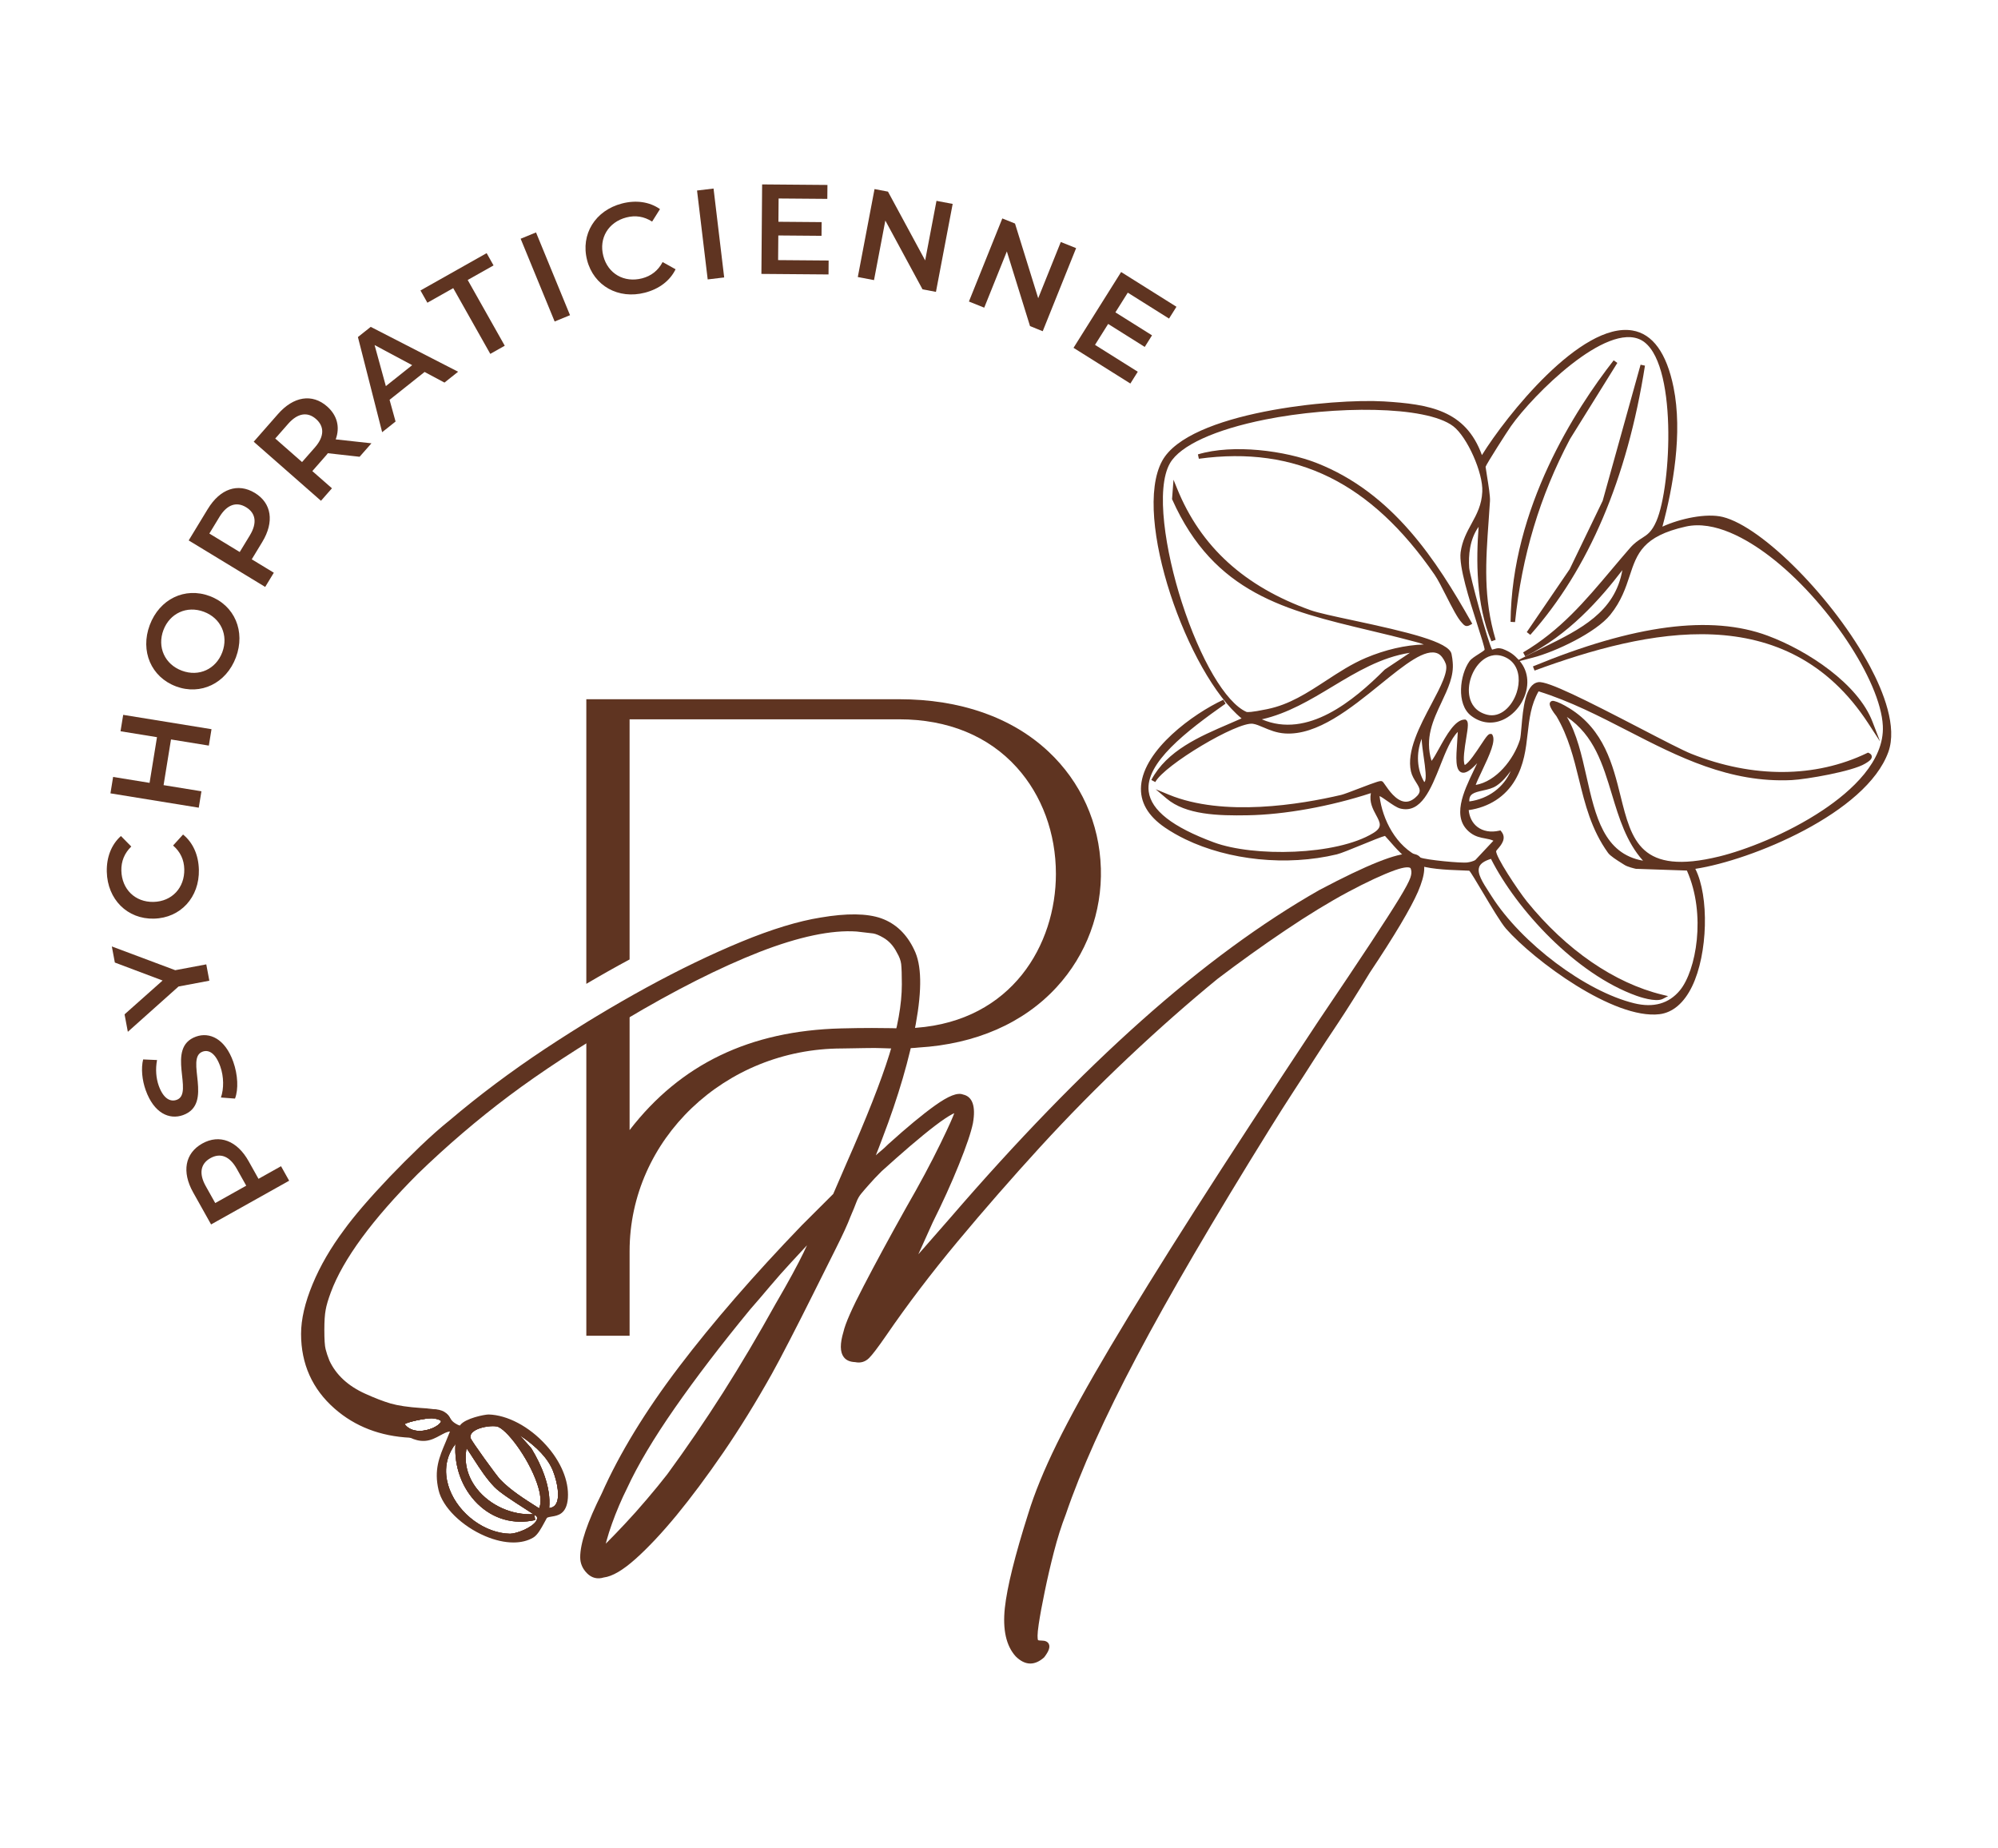
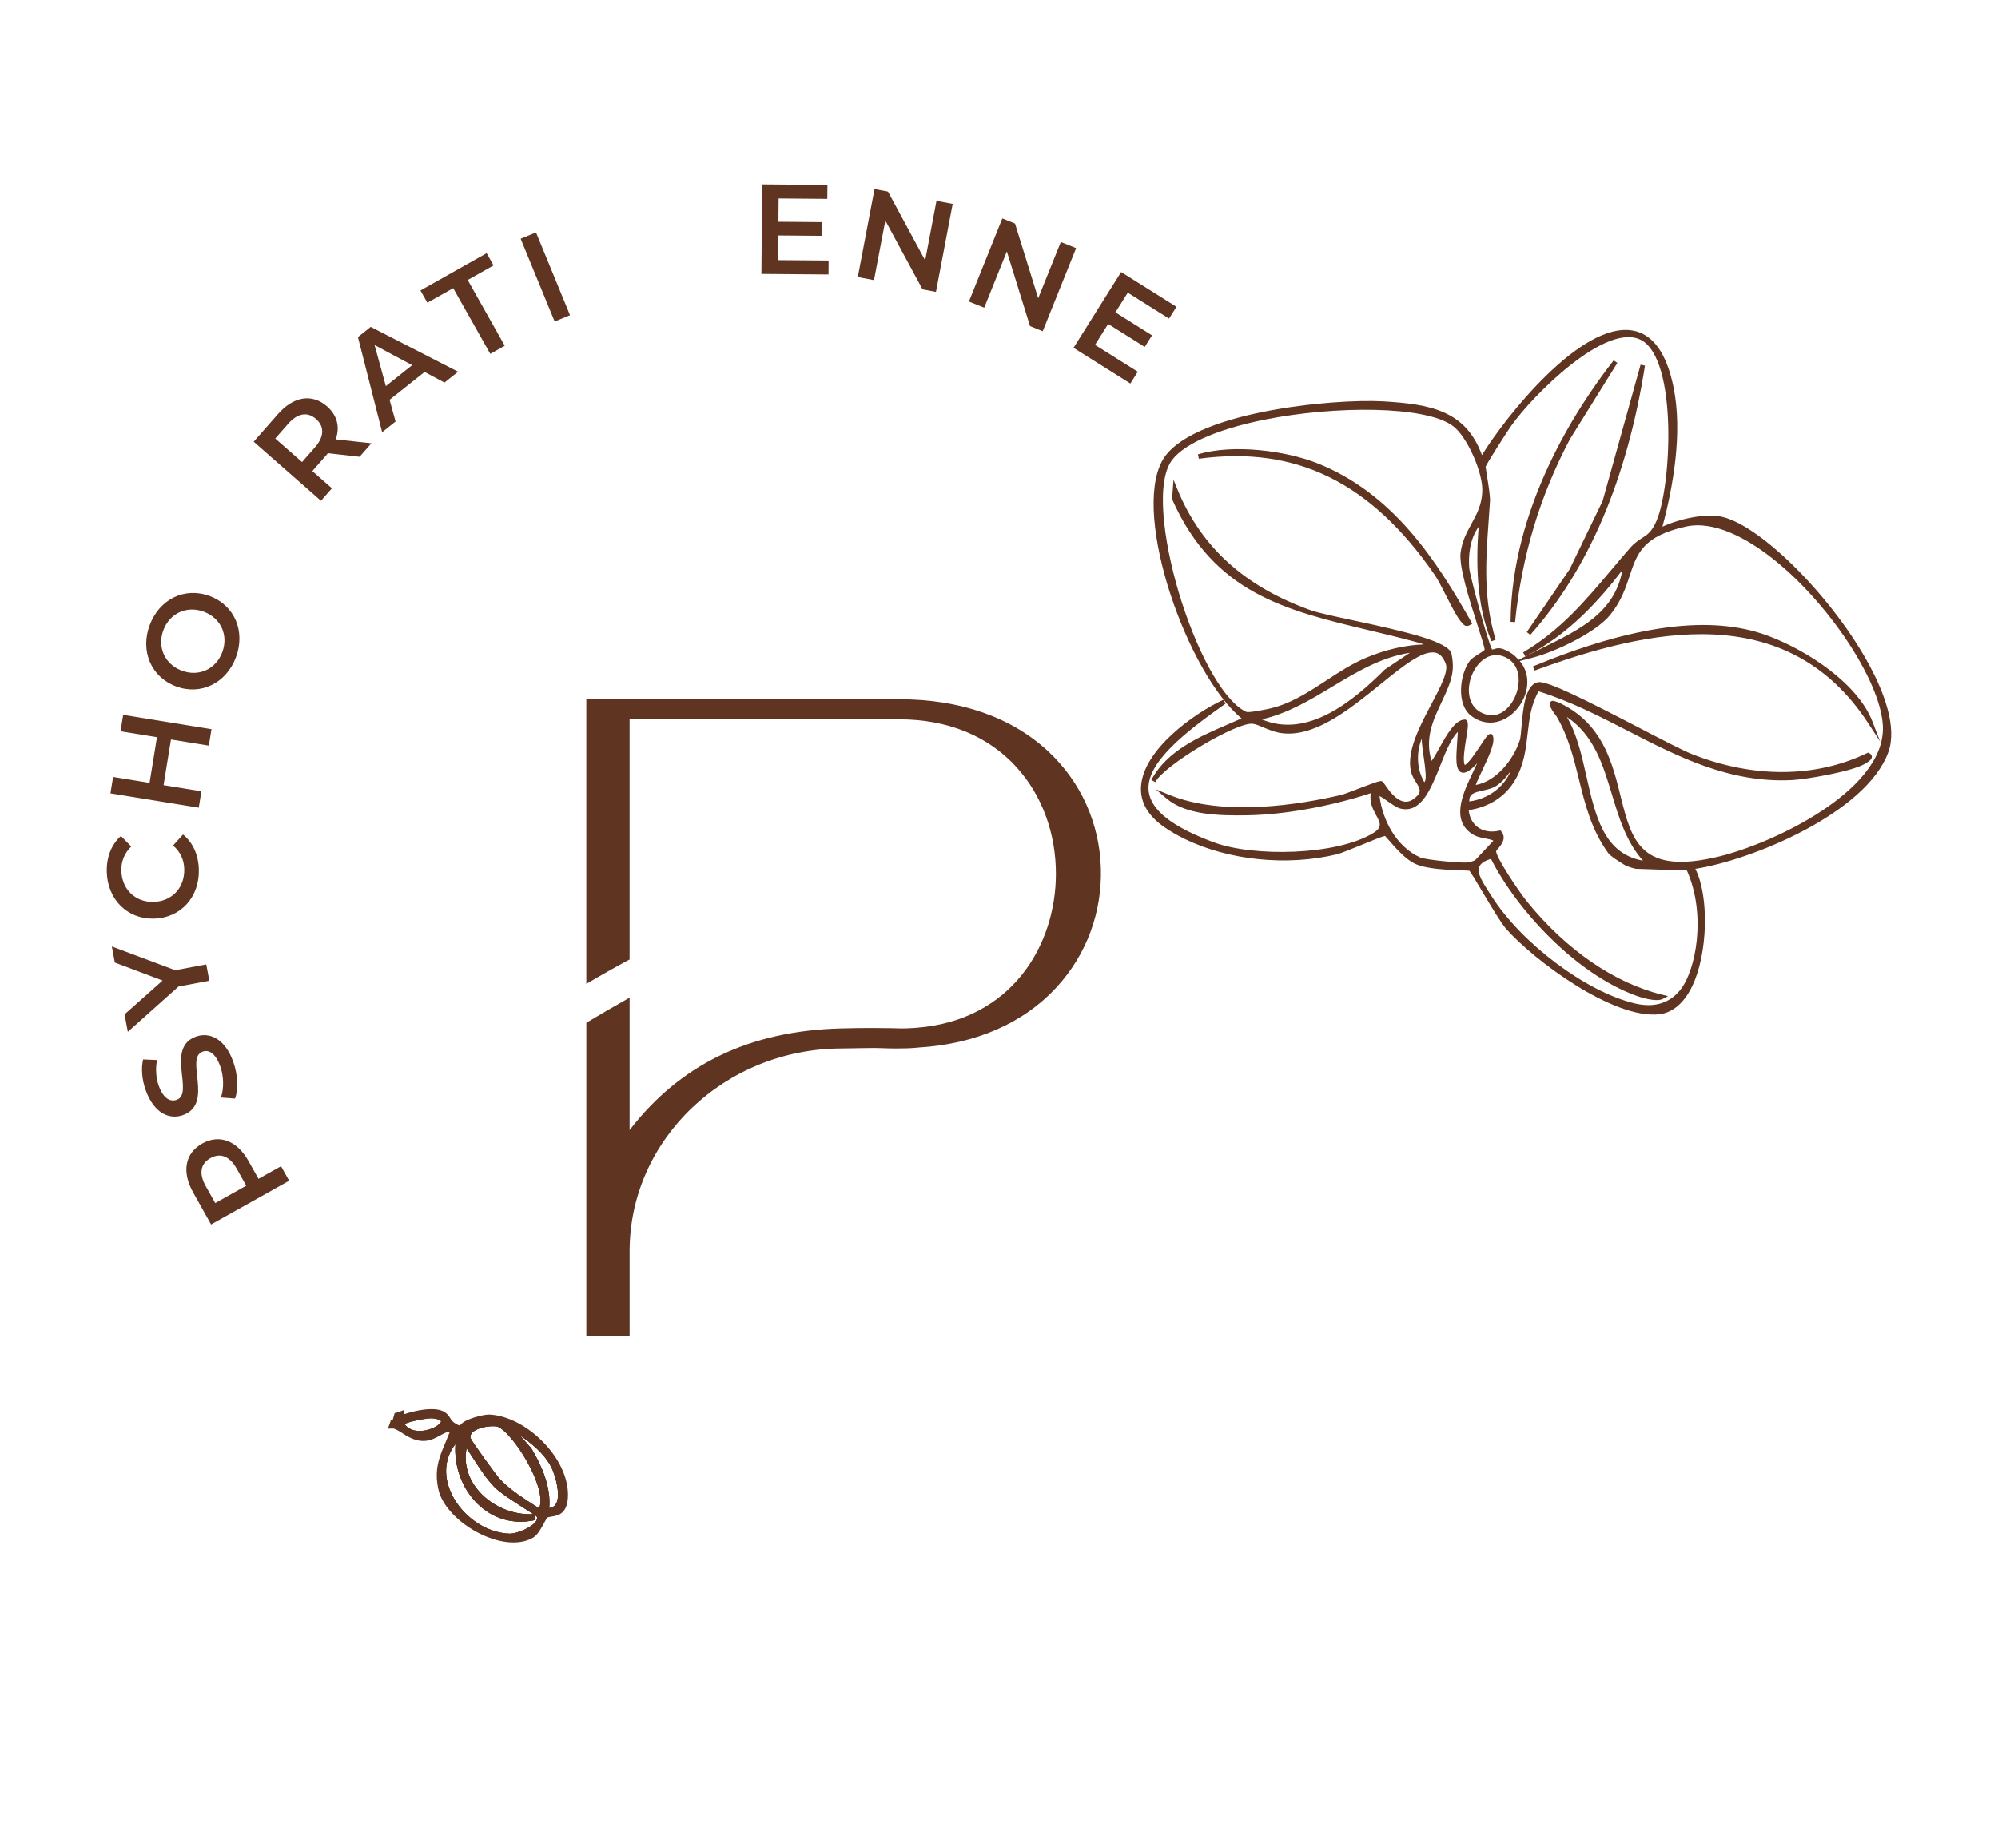
<svg xmlns="http://www.w3.org/2000/svg" id="Calque_1" data-name="Calque 1" viewBox="0 0 1080 998.79">
  <defs>
    <style>
      .cls-1 {
        fill: #5f3421;
      }
    </style>
  </defs>
  <g>
    <path class="cls-1" d="M104.38,644.41c-6.21-11.09-4.4-21.13,4.95-26.37,9.29-5.2,18.86-1.54,25.07,9.56l5.33,9.52,12.18-6.82,4.39,7.84-42.2,23.63-9.72-17.36ZM127.97,631.67c-3.85-6.87-8.91-8.71-14.22-5.74-5.3,2.97-6.39,8.25-2.54,15.12l5.13,9.16,16.76-9.39-5.13-9.16Z" />
    <path class="cls-1" d="M127.04,593.75l-7.62-.58c1.63-4.69,1.64-11.23-.36-16.82-2.53-7.09-6.14-9.18-9.52-7.98-9.83,3.51,6.28,28.28-10.64,34.32-7.35,2.62-15.69-1-20.15-13.5-1.95-5.46-2.57-11.7-1.38-16.6l7.52.32c-.94,4.96-.51,9.87.9,13.84,2.51,7.03,6.27,8.92,9.72,7.68,9.7-3.45-6.26-28.21,10.46-34.18,7.29-2.6,15.65,1.09,20.11,13.58,2.53,7.1,2.86,14.98.95,19.91Z" />
    <path class="cls-1" d="M60.44,511.52l34.28,12.84,16.78-3.15,1.66,8.83-16.65,3.13-27.41,24.49-1.77-9.44,20.56-18.28-25.81-9.72-1.63-8.7Z" />
    <path class="cls-1" d="M83.23,496.5c-14.45.35-25.15-10.46-25.5-25.32-.19-7.88,2.48-14.72,7.63-19.34l5.6,5.68c-3.72,3.62-5.48,8.02-5.36,13.06.24,10.02,7.46,17.11,17.42,16.87,9.95-.24,16.83-7.67,16.59-17.69-.12-5.05-2.09-9.36-6.05-12.79l5.39-5.94c5.36,4.37,8.36,11.07,8.55,19.02.36,14.79-9.82,26.1-24.26,26.44Z" />
    <path class="cls-1" d="M65.15,395.21l1.44-8.86,47.74,7.75-1.44,8.87-20.46-3.32-4.01,24.69,20.46,3.32-1.44,8.87-47.74-7.75,1.44-8.87,19.71,3.2,4.01-24.69-19.71-3.2Z" />
    <path class="cls-1" d="M95.1,370.95c-13.39-5.02-19.42-19.07-14.16-33.12,5.26-14.04,18.97-20.71,32.43-15.67,13.46,5.04,19.42,19.07,14.16,33.12-5.26,14.04-19.03,20.69-32.43,15.68ZM110.2,330.64c-9.25-3.46-18.46.84-21.88,9.95-3.41,9.12.7,18.42,9.96,21.88,9.25,3.47,18.46-.83,21.88-9.96,3.41-9.12-.7-18.41-9.96-21.87Z" />
-     <path class="cls-1" d="M112.34,275.07c6.61-10.87,16.25-14.22,25.41-8.66,9.1,5.53,10.61,15.67,4,26.54l-5.67,9.34,11.93,7.25-4.67,7.68-41.35-25.14,10.34-17.01ZM135.04,289.36c4.09-6.74,3.2-12.05-2-15.21-5.2-3.16-10.33-1.51-14.42,5.23l-5.46,8.98,16.42,9.99,5.46-8.98Z" />
    <path class="cls-1" d="M200.77,239.6l-6.39,7.27-17.17-1.92c-.36.52-.77.98-1.18,1.45l-7.2,8.21,10.6,9.3-5.93,6.75-36.36-31.92,13.13-14.96c8.39-9.56,18.47-11.19,26.52-4.13,5.5,4.83,7.09,11.19,4.68,17.82l19.29,2.12ZM155.71,229.12l-6.93,7.89,14.49,12.72,6.93-7.89c5.2-5.92,5.19-11.36.62-15.38-4.57-4.01-9.91-3.27-15.11,2.65Z" />
    <path class="cls-1" d="M240.27,206.78l-10.76-5.75-18.93,15.06,3.24,11.73-7.25,5.77-13.1-51.42,6.92-5.51,47.23,24.25-7.35,5.86ZM208.57,208.68l14.22-11.32-20.31-10.87,6.09,22.19Z" />
    <path class="cls-1" d="M265.02,191.26l-20.03-35.53-13.97,7.88-3.74-6.62,35.77-20.17,3.73,6.63-13.97,7.87,20.03,35.53-7.83,4.42Z" />
    <path class="cls-1" d="M299.81,173.76l-18.38-44.73,8.31-3.41,18.38,44.73-8.31,3.41Z" />
-     <path class="cls-1" d="M317.35,140.57c-3.62-13.98,4.46-26.86,18.84-30.58,7.63-1.98,14.89-.94,20.56,3.02l-4.25,6.75c-4.36-2.8-9.04-3.51-13.93-2.24-9.7,2.52-14.95,11.16-12.46,20.79,2.5,9.64,11.29,14.64,20.99,12.12,4.88-1.27,8.63-4.17,11.07-8.8l7.01,3.9c-3.03,6.21-8.87,10.65-16.57,12.65-14.32,3.72-27.64-3.61-31.27-17.6Z" />
-     <path class="cls-1" d="M382.54,151.02l-5.76-48.05,8.92-1.07,5.75,48.05-8.92,1.07Z" />
    <path class="cls-1" d="M420.61,140.58l27.3.22-.06,7.53-36.28-.29.39-48.37,35.31.29-.07,7.53-26.33-.21-.1,12.58,23.36.19-.06,7.4-23.36-.19-.11,13.34Z" />
    <path class="cls-1" d="M506.2,108.55l8.76,1.66-9.04,47.54-7.26-1.38-20.1-37.17-6.12,32.19-8.76-1.66,9.04-47.54,7.27,1.38,20.1,37.17,6.12-32.19Z" />
    <path class="cls-1" d="M573.41,130.79l8.27,3.32-18.05,44.9-6.86-2.76-12.53-40.36-12.23,30.4-8.27-3.33,18.05-44.9,6.86,2.76,12.54,40.36,12.22-30.4Z" />
    <path class="cls-1" d="M591.89,186.39l23.12,14.52-4,6.38-30.73-19.3,25.73-40.97,29.91,18.78-4.01,6.38-22.3-14.01-6.69,10.65,19.79,12.42-3.93,6.26-19.78-12.42-7.09,11.29Z" />
  </g>
  <g>
-     <path class="cls-1" d="M767.7,463.43c-1.34-2.02-4.5-2.02-5.47-2.02-7.07-.46-23.13,5.9-49.05,19.61-31.11,17.69-63.45,41.43-96.18,70.61-32.7,29.12-67.45,64.95-103.25,106.47l-15.08,17.23c-.81.91-1.56,1.79-2.28,2.57.33-.72.68-1.47,1.04-2.28,2.15-4.76,4.4-9.8,6.77-15.01,5.24-10.49,10-20.91,14.07-31.01,4.14-10.26,6.64-17.62,7.65-22.6,1.6-9.12-.26-14.33-5.34-15.44-3-1.2-7.82.68-15.18,5.93-6.74,4.82-15.01,11.66-25.37,21.01-1.37,1.37-2.64,2.54-3.81,3.49-1.11.88-2.08,1.73-2.8,2.44.94-2.38,2.15-5.44,3.55-9.22,8.63-22.51,14.69-43.25,18.04-61.72,3.45-18.99,3.16-32.11-.85-40.16-4.01-8.5-10-14.2-17.82-17-7.65-2.7-18.7-2.83-32.77-.42-12.05,1.92-26.45,6.32-42.73,13.03-16.25,6.71-33.58,15.05-51.56,24.88-17.98,9.84-36.38,20.98-54.72,33.09-18.34,12.15-35.67,25.14-51.46,38.53-4.79,3.84-10.16,8.57-15.93,14.1-5.73,5.5-11.3,11.07-16.58,16.58-5.21,5.47-10.07,10.81-14.43,15.86-4.33,5.05-7.72,9.32-10.13,12.67-7.23,9.67-13,19.57-17.07,29.44-4.14,9.97-6.22,18.99-6.22,26.84,0,16.25,6.09,29.84,18.14,40.39,11.01,9.67,24.72,14.95,40.91,15.73,1.43.1,2.9.13,4.36.13.72,0,1.43,0,2.08-.03h.2c.52-.03,1.01-.06,1.46-.1,6.61-.42,10.81-2.08,12.64-4.95.52-.81.85-1.73.98-2.74.03-.33.07-.65.07-1.01,0-4.2-4.59-5.99-9.74-6.77-2.05-.33-4.2-.49-6.15-.59-7.04-.46-12.57-1.3-16.55-2.44-3.97-1.17-8.6-2.96-13.78-5.31-9.19-4.14-15.7-10.16-19.28-17.82-.94-2.31-1.63-4.43-2.08-6.25-.46-1.76-.68-5.24-.68-10.39,0-4.69.23-8.34.72-10.85.42-2.48,1.37-5.63,2.77-9.41,6.61-17.88,22.44-39.44,47.03-64.07,15.7-15.21,32.31-29.41,49.41-42.24,17.13-12.83,38.11-26.58,62.37-40.84,27.1-16.19,51.69-28.56,73.02-36.9,21.24-8.24,38.89-11.95,52.41-11.01,4.3.46,7.26.81,8.92,1.04,1.47.23,3.32,1.01,5.54,2.31,3.03,1.76,5.47,4.43,7.3,8.05,1.3,2.18,2.08,4.27,2.31,6.19.23,2.12.36,5.8.36,10.94,0,10.81-2.28,23.58-6.77,37.94-4.53,14.56-12.38,34.43-23.29,59.12l-7.03,16.25-17.07,17.03c-25.8,26.77-48.07,52.44-66.22,76.31-18.21,23.94-32.28,47-41.82,68.5-7.85,15.7-11.66,26.97-11.66,34.49,0,3.32,1.24,6.22,3.71,8.7,2.51,2.54,5.63,3.29,9.02,2.25,4.66-.59,10.29-3.88,17.26-10.1,6.77-6.06,14.2-13.97,22.08-23.52,7.88-9.58,16.38-20.98,25.24-33.87,8.89-12.96,17.72-27.26,26.28-42.54,2.41-4.3,5.57-10.29,9.74-18.37,4.07-7.88,8.27-16.15,12.57-24.79l12.21-24.43c3.91-7.78,6.51-13.48,7.95-17.33,1.47-3.39,2.54-6.03,3.26-7.98.65-1.73,1.53-3.26,2.61-4.56,1.17-1.43,2.61-3.09,4.3-4.98,1.69-1.95,3.94-4.33,6.68-7.07,5.31-4.82,10.49-9.38,15.41-13.61,4.92-4.2,9.48-7.95,13.58-11.07,3.97-3.03,7.17-5.15,9.45-6.32.33-.13.59-.26.85-.39-.72,1.99-2.57,6.38-7.36,16.19-5.24,10.78-11.53,22.47-18.63,34.79-9.09,16.22-16.81,30.49-22.99,42.41-6.38,12.21-9.93,20.36-10.91,24.72-1.95,6.48-1.89,10.98.13,13.68,1.37,1.86,3.58,2.64,6.16,2.74,2.93.62,5.47-.13,7.56-2.21,1.79-1.79,4.79-5.73,9.18-12.08,11.43-16.68,24.43-33.78,38.69-50.91,14.3-17.16,29.28-34.3,44.49-50.94,15.21-16.61,31.24-32.9,47.68-48.4,16.51-15.57,32.8-29.9,48.37-42.64,11.92-9.05,24.23-17.88,36.58-26.19,12.38-8.34,23.81-15.31,33.97-20.75,10.19-5.44,18.7-9.38,25.31-11.76,5.8-2.05,7.65-1.56,8.18-1.24.2.1.36.26.49.94.36,1.11.26,2.57-.36,4.36-.68,2.02-2.67,5.77-5.96,11.17-3.32,5.44-8.5,13.52-15.41,24-6.84,10.39-16.12,24.23-28.37,42.37-26.22,39.61-48.73,74.03-66.83,102.4-18.01,28.21-33.35,52.99-45.63,73.67-12.25,20.62-21.92,38.17-28.83,52.21-6.97,14.17-12.18,26.94-15.54,37.94-7.17,22.54-11.43,39.7-12.64,50.97-1.24,11.69.72,20.45,5.86,26.12,2.57,2.57,5.24,3.88,7.91,3.88,2.48,0,4.98-1.11,7.46-3.32,2.57-3.32,3.35-5.57,2.54-7.26-.59-1.21-1.89-1.82-3.81-1.82-1.2,0-1.76-.13-2.02-.23l-.03-.1c-.23-.68-.49-2.67.42-8.6.72-4.76,1.79-10.65,3.22-17.49,1.43-6.97,3.09-14.2,4.98-21.5,1.89-7.33,4.04-14.17,6.45-20.36,8.08-23.74,20.98-52.44,38.34-85.24,17.36-32.86,41.66-74.42,72.14-123.47,4.59-7.36,8.79-14.01,12.54-19.74,3.62-5.5,7.3-11.24,11.14-17.26,3.91-6.09,8.24-12.7,12.93-19.7,4.82-7.26,10.62-16.45,17.23-27.33,13.42-20.1,22.15-34.82,26.02-43.71,4.07-9.48,4.49-15.57,1.2-18.57ZM218.69,769.66c2.44-1.4,11.3-3.13,14.53-3.13.23,0,.45,0,.62.03,3.68.36,4.53,1.34,4.56,1.56.07.78-2.05,3-6.19,4.33-4.59,1.5-10.39,1.47-13.52-2.8ZM434.47,676.77c-3.32,6.87-8.37,16.16-15.01,27.55l-.03.03c-9.54,17.2-19.18,33.48-28.66,48.4-9.54,14.98-19.67,29.83-30.1,44.07-3.29,4.2-7,8.79-11.11,13.58-4.07,4.79-8.04,9.25-11.79,13.22-3.81,4.07-7.03,7.39-9.67,10.03-.23.23-.42.46-.65.65.13-.55.33-1.21.52-1.95.72-2.64,1.66-5.6,2.83-8.86,1.14-3.19,2.44-6.55,3.91-9.97,1.4-3.26,2.83-6.38,4.3-9.28,5.67-12.31,14.33-26.84,25.73-43.22,11.4-16.38,25.14-34.36,40.81-53.38,3.35-3.84,6.97-8.01,10.81-12.61,3.71-4.4,7.46-8.6,11.07-12.51,3.48-3.71,6.42-6.87,8.79-9.48-.46,1.01-1.04,2.25-1.76,3.71Z" />
    <path class="cls-1" d="M595.05,469.17c-.72-24.2-10.78-46.58-28.37-63.02-19.74-18.47-47.62-28.24-80.64-28.24h-169.11v153.83c7.82-4.62,15.63-9.02,23.39-13.19v-129.79h145.72c26.28,0,48.27,9.02,63.61,26.06,13.61,15.11,21.11,35.53,21.11,57.49,0,38.27-23.74,79.31-75.63,83.19-.65.07-1.3.1-1.95.13-2.02.13-4.07.2-6.19.2-.81-.03-1.6-.03-2.38-.07-.85-.03-1.69-.03-2.54-.07-3.62-.07-7.17-.1-10.75-.1-5.21,0-10.52.07-16.71.23-49.28,1.27-86.77,19.28-114.29,54.95v-71.59c-8.14,4.59-15.96,9.12-23.39,13.58v169.17h23.39v-45.7c0-60.42,51.53-109.57,114.84-109.57,1.14,0,3.42-.03,6.12-.1,3.71-.06,8.31-.16,11.46-.16,1.82,0,2.67.03,3.06.07.72.03,1.43.06,2.12.06,1.01.03,2.02.07,3,.1,1.14.03,2.28.03,3.39.03,2.02,0,3.84-.03,5.47-.07.85-.03,1.66-.07,2.38-.1,1.99-.1,3.49-.23,4.27-.33,30.97-1.86,56.8-13.16,74.72-32.64,16.12-17.52,24.62-40.39,23.91-64.36Z" />
    <g>
      <g>
        <path class="cls-1" d="M302.3,794.71c-.07-.2-.13-.33-.2-.49-2.08-4.43-5.02-8.7-8.5-12.51-.1-.1-.2-.2-.29-.29-8.11-8.73-19.15-15.05-29.25-15.31-2.51-.1-11.4,2.12-13.84,4.92-.36.39-.59.85-.62,1.27,0,.16,0,.29.03.46-.13-.03-.23-.1-.36-.13-.52-.23-1.01-.42-1.46-.62-2.15-.94-3.42-1.82-4.27-2.64-1.89-1.82-1.73-3.39-4.14-4.89-4.89-3-16.32-.2-21.66,1.79-.85-.16-1.14-.85-1.14-1.79-.62.23-1.3.46-1.99.62-.42,1.63-.85,2.93-1.24,3.35-.1.07-.42.26-.85.46-.16.52-.33,1.01-.49,1.47,1.3-.06,2.7.59,4.23,1.5,2.41,1.43,5.15,3.52,8.4,4.59,1.14.36,2.31.62,3.58.68h.2c.36,0,.72,0,1.08-.03.13,0,.26-.03.39-.06,5.02-.46,8.5-4.27,12.64-4.95.94-.16,1.89-.16,2.93.07-1.08,3.06-2.25,5.8-3.36,8.44-1.95,4.56-3.68,8.76-4.23,13.58-.03.06-.03.13-.03.23-.32,3.16-.16,6.61.75,10.59,1.27,5.47,5.54,11.07,11.2,15.73.07.07.13.1.2.2,7.92,6.45,18.47,11.11,27.49,11.14h.07c3.65,0,7.03-.78,9.87-2.48,1.04-.62,2.08-1.92,3.03-3.42,1.2-1.89,2.31-4.07,3.13-5.54.45-.85.85-1.43,1.14-1.63.49-.33,1.08-.52,1.73-.65.85-.2,1.82-.33,2.8-.52.03.03.07-.03.07-.03,2.8-.55,5.54-1.89,5.99-8.31.33-4.85-.81-9.9-3.03-14.79ZM233.22,766.54c.23,0,.45,0,.62.03,3.68.36,4.53,1.34,4.56,1.56.07.78-2.05,3-6.19,4.33-4.59,1.5-10.39,1.47-13.52-2.8,2.44-1.4,11.3-3.13,14.53-3.13ZM243.02,804.94c-2.05-5.41-4.04-15.24,3.19-24.53-.85,12.08,3.52,24.14,11.99,32.38,8.4,8.21,19.44,11.33,31.07,8.76l-.42-2.87c.68.46,1.14.75,1.24.88.26.49.49,1.27-.26,2.51-2.28,3.62-10.49,6.81-14.1,6.87-13.52-.23-27.59-10.55-32.7-24ZM257.81,804.68c-5.18-6.58-7.1-14.27-5.6-21.95,1.37,1.99,2.7,4.07,4.01,6.09,3.32,5.11,6.74,10.42,11.04,14.85,2.83,2.96,10.2,7.69,16.12,11.5,1.76,1.11,3.61,2.31,4.95,3.19-11.5.65-23.42-4.66-30.52-13.68ZM290.44,814.58c-6.84-4.33-14.62-9.25-20.1-15.01-2.12-2.25-15.28-20.45-16.02-22.38-.2-1.17.13-2.15,1.08-3.06,2.34-2.31,7.62-3.35,11.07-3.35.81,0,1.53.07,2.08.16,5.02,1.04,16.91,16.71,21.73,30.71,2.08,6.03,2.44,10.75,1.14,13.55l-.98-.62ZM296.86,815.07c1.11-11.53-4.46-23.68-9.51-32.05-.23-.39-.75-.98-2.25-2.64-.91-1.01-2.61-2.87-4.07-4.62,9.45,6.35,15.31,12.7,17.91,19.31,2.44,6.29,3.94,14.66,1.34,18.17-.75,1.04-1.89,1.66-3.42,1.82ZM250.71,772.66c.13-.03.23-.03.36-.03.49-.07.94-.03,1.17.16.07.06.1.13.13.2.65,2.15.07,2.12-.75,1.56-.07-.07-.16-.13-.23-.2-.29-.2-.62-.49-.88-.75l-.81-.81c.13,0,.55-.1,1.01-.13Z" />
        <path class="cls-1" d="M250.74,775.92v.03c.07.03.16.07.23.13-.07-.06-.16-.1-.23-.16ZM250.74,775.92v.03c.07.03.16.07.23.13-.07-.06-.16-.1-.23-.16ZM250.74,775.92v.03c.07.03.16.07.23.13-.07-.06-.16-.1-.23-.16ZM250.9,775.46l-.16.46v.03c.07.03.16.07.23.13t.07.03c0-.16,0-.29.03-.46l-.16-.2ZM294.91,780.77c-8.86-9.77-20.68-16.02-30.81-16.29-2.57.07-12.28,2.08-15.18,5.54-.16.2-.29.36-.39.52-3.68-1.6-4.46-2.9-5.21-4.17-.62-1.04-1.33-2.18-3.06-3.26-1.69-1.04-3.94-1.5-6.38-1.53-5.96-.2-12.96,1.92-15.63,2.8v-2.28l-2.22.85c-.55.23-1.17.39-1.79.55l-.94.23-.23.94c-.52,1.89-.78,2.48-.69,2.48-.13.07-.29.16-.55.29l-.65.33-.2.72c-.13.42-.29.88-.46,1.34l-.88,2.31,2.48-.13c1.27.03,3.16,1.14,5.11,2.38,1.37.88,2.9,1.89,4.59,2.67,2.28,1.07,4.85,1.86,7.82,1.69,3.29-.2,5.93-1.66,8.3-2.96,1.86-1.01,3.52-1.95,5.28-2.12-.78,1.95-1.56,3.84-2.31,5.67-3.45,8.11-6.42,15.08-3.84,26.02,2.15,9.25,12.54,19.48,25.24,24.88,5.38,2.28,10.59,3.42,15.24,3.42,4.07,0,7.75-.88,10.72-2.67,2.38-1.4,4.33-5.08,5.93-8.01.55-1.08,1.27-2.41,1.43-2.61.59-.39,1.6-.55,2.64-.72,3.23-.52,8.08-1.3,8.7-10.03.62-9.25-3.75-19.77-12.05-28.86ZM298.88,816.24c-.36.1-.75.13-1.14.2-.49.1-1.04.2-1.53.33h-.07c-.81.16-1.6.42-2.28.88-.07.03-.13.1-.2.13-.16.13-.29.26-.46.46-.03.03-.07.07-.07.13-.16.13-.26.33-.39.52l-.07.1c-.23.33-.45.75-.75,1.27-.16.36-.39.75-.62,1.17-.62,1.11-1.37,2.51-2.15,3.75-.85,1.37-1.73,2.54-2.57,3.03-2.54,1.53-5.67,2.25-9.25,2.25h-.03c-4.14-.03-8.83-1.11-13.75-3.19-4.43-1.89-8.57-4.36-12.08-7.2-.07-.03-.1-.06-.13-.1-5.8-4.66-9.93-10.19-11.14-15.34-.88-3.78-1.04-7.04-.72-10.06,0-.1,0-.16.03-.26.52-4.49,2.18-8.5,4.07-13,.1-.23.2-.46.29-.68.62-1.53,1.27-3.09,1.95-4.72.29-.81.62-1.66.94-2.54.36.16.75.33,1.14.49.26.13.52.23.81.33l.1.1c.42.42.85.85,1.3,1.24.2.16.39.29.59.42v.03c.07.03.16.07.23.13t.07.03c.16.1.36.2.55.23.07.03.13.07.2.07.16.07.36.1.56.1.1,0,.19,0,.29-.03.23-.03.45-.13.68-.26,1.01-.62,1.04-1.73.88-2.64-.03-.16-.07-.33-.1-.46-.07-.26-.1-.46-.16-.62-.07-.2-.13-.36-.23-.49-.1-.16-.23-.33-.36-.42-.1-.1-.16-.16-.26-.2-.16-.1-.32-.2-.52-.26,1.43-.85,3.75-1.73,6.03-2.38.13-.03.26-.06.39-.13.78-.23,1.6-.42,2.31-.55h.06c.68-.16,1.3-.26,1.82-.29.03,0,.07-.03.1,0,.26-.03.52-.03.75-.03,2.8.07,5.77.65,8.73,1.69.91.29,1.82.65,2.74,1.07,5.83,2.51,11.63,6.68,16.58,11.99.16.16.29.33.42.46,3.42,3.78,6.12,7.78,8.05,11.79,0,0,.03.03.03.06,2.34,4.98,3.45,10,3.13,14.59-.36,5.37-2.28,6.35-4.79,6.84h-.03ZM240.64,770.9c-1.5.52-2.93,1.3-4.3,2.05-2.25,1.24-4.36,2.38-6.91,2.54-1.56.1-3.03-.16-4.4-.62-.03,0-.07,0-.1-.03-2.18-.75-4.14-2.02-5.96-3.19-.52-.33-1.04-.65-1.53-.94-.81-.52-1.6-.98-2.41-1.3-.1-.03-.16-.07-.26-.1.36-.49.65-1.17,1.01-2.34.16.2.36.36.52.49.42.26.88.39,1.14.42l.46.06.39-.13c5.67-2.08,16.15-4.46,20.26-1.92,1.04.65,1.43,1.27,1.95,2.15.26.46.55.91.91,1.4.26.33.55.68.91,1.04-.59.1-1.14.26-1.69.42ZM250.74,775.92v.03c.07.03.16.07.23.13-.07-.06-.16-.1-.23-.16ZM250.74,775.92v.03c.07.03.16.07.23.13-.07-.06-.16-.1-.23-.16ZM250.74,775.92v.03c.07.03.16.07.23.13-.07-.06-.16-.1-.23-.16Z" />
      </g>
      <g>
        <g>
          <path class="cls-1" d="M291.75,819.27h-.03c-.03-.16-.1-.29-.16-.46-.52-1.04-12.44-7.98-19.35-13.09-.1-.03-.16-.1-.23-.2-1.5-1.11-2.74-2.12-3.55-2.96-4.17-4.33-7.49-9.45-10.75-14.53-.1-.13-.2-.26-.26-.36-1.63-2.54-3.26-5.05-5.02-7.43,0-.03-.03-.1-.06-.13l-.03-.03c-.26-.39-.52-.78-.81-1.14-7.33,22.67,15.08,42.64,37.42,41.01-26.35,5.83-45.21-19.87-40.42-44.39-1.99,1.82-3.58,3.75-4.89,5.73-2.7,4.14-3.97,8.53-4.07,13-.03.1-.03.16-.03.26-.16,9.25,4.59,18.57,11.86,25.41.03.03.07.07.13.1,6.64,6.25,15.34,10.39,24.23,10.52.46,0,1.01-.03,1.6-.13h.03c3.45-.52,8.66-2.57,11.82-5.28,1.76-1.5,2.9-3.19,2.77-4.92,0-.33-.07-.65-.2-.98ZM257.81,804.68c-5.18-6.58-7.1-14.27-5.6-21.95,1.37,1.99,2.7,4.07,4.01,6.09,3.32,5.11,6.74,10.42,11.04,14.85,2.83,2.96,10.2,7.69,16.12,11.5,1.76,1.11,3.61,2.31,4.95,3.19-11.5.65-23.42-4.66-30.52-13.68ZM275.72,828.94c-13.52-.23-27.59-10.55-32.7-24-2.05-5.41-4.04-15.24,3.19-24.53-.85,12.08,3.52,24.14,11.99,32.38,8.4,8.21,19.44,11.33,31.07,8.76l-.42-2.87c.68.46,1.14.75,1.24.88.26.49.49,1.27-.26,2.51-2.28,3.62-10.49,6.81-14.1,6.87Z" />
          <path class="cls-1" d="M293.15,818.42v-.06c-.03-.1-.1-.16-.13-.26-.16-.29-.39-.55-.91-.98-.91-.78-2.8-2.02-6.97-4.69-3.91-2.51-8.83-5.67-12.25-8.24-1.4-1.04-2.54-1.99-3.29-2.77-4.07-4.23-7.43-9.38-10.65-14.4-.16-.23-.29-.46-.42-.68-1.6-2.48-3.26-4.98-5.02-7.36-.03-.03-.07-.1-.07-.13-.23-.29-.42-.59-.65-.88l-1.21-1.6v-.03l-.52-.68-.16-.2-.16.46v.03l-.81,2.51c-.13.46-.29.94-.42,1.4.13-1.34.32-2.67.59-3.97l.07-.39.36-1.89.2-.94.32-1.66-1.43,1.3-.33.33-1.08.98-.26.23-.56.52c-.55.49-1.07,1.01-1.53,1.53-1.47,1.5-2.7,3.06-3.71,4.72-2.67,4.14-4.1,8.76-4.23,13.58-.03.06-.03.13-.03.23-.1,3.78.62,7.72,2.12,11.69,2.08,5.47,5.54,10.49,9.83,14.62.07.07.13.1.2.2,7.13,6.74,16.51,11.11,25.67,11.27h.13c.52,0,1.07-.03,1.69-.13h.07c3.91-.59,9.51-2.87,12.9-5.9.85-.75,1.56-1.56,2.08-2.38.65-1.08,1.01-2.12,1.04-3.16,0-.75-.13-1.5-.46-2.21ZM275.72,828.94c-13.52-.23-27.59-10.55-32.7-24-2.05-5.41-4.04-15.24,3.19-24.53-.85,12.08,3.52,24.14,11.99,32.38,8.4,8.21,19.44,11.33,31.07,8.76l-.42-2.87c.68.46,1.14.75,1.24.88.26.49.49,1.27-.26,2.51-2.28,3.62-10.49,6.81-14.1,6.87ZM267.25,803.67c2.83,2.96,10.2,7.69,16.12,11.5,1.76,1.11,3.61,2.31,4.95,3.19-11.5.65-23.42-4.66-30.52-13.68-5.18-6.58-7.1-14.27-5.6-21.95,1.37,1.99,2.7,4.07,4.01,6.09,3.32,5.11,6.74,10.42,11.04,14.85Z" />
        </g>
        <g>
          <path class="cls-1" d="M292.95,804.9c-1.95-7.88-7-17.36-12.25-24.56-.03-.03-.03-.07-.03-.07-1.5-2.02-2.96-3.84-4.4-5.41-2.8-3.09-5.44-5.15-7.39-5.54-3.35-.68-11.46.29-14.79,3.78-.91.91-1.46,2.05-1.46,3.35,0,.33.03.65.1,1.01.03.2.29.68.72,1.37,0,.03.03.1.07.13,1.01,1.63,2.87,4.36,5.02,7.36,4.17,5.99,9.38,12.96,10.65,14.33,1.14,1.24,2.41,2.41,3.71,3.52,5.77,5.02,12.77,9.28,18.99,13.22.07-.1.16-.2.23-.29.85-1.14,1.37-2.57,1.6-4.2.03-.07.03-.16,0-.23.26-2.25-.03-4.92-.75-7.78ZM291.42,815.2l-.98-.62c-6.84-4.33-14.62-9.25-20.1-15.01-2.12-2.25-15.28-20.45-16.02-22.38-.2-1.17.13-2.15,1.08-3.06,2.34-2.31,7.62-3.35,11.07-3.35.81,0,1.53.07,2.08.16,5.02,1.04,16.91,16.71,21.73,30.71,2.08,6.03,2.44,10.75,1.14,13.55Z" />
          <path class="cls-1" d="M294.65,805c-.03-.13-.07-.23-.07-.33-.33-1.3-.72-2.67-1.21-4.1-2.31-6.71-6.61-14.66-11.24-21.07l-.03-.03c-1.5-2.08-3.03-4.01-4.59-5.67-.03-.03-.06-.07-.06-.1-.81-.88-1.6-1.66-2.38-2.38-.78-.72-1.56-1.37-2.31-1.89-1.27-.88-2.47-1.47-3.55-1.69-1.34-.26-3.52-.29-5.93.03-.03-.03-.07,0-.1,0-.62.07-1.2.16-1.82.29h-.06c-.78.16-1.53.36-2.31.55-.13.07-.26.1-.39.13-1.99.65-3.88,1.56-5.25,2.83-.07.07-.16.13-.23.2-.33.33-.62.65-.88,1.01-.36.49-.65,1.01-.85,1.56v.03c-.16.42-.26.81-.33,1.27-.03.16-.03.29-.03.46-.03.52,0,1.11.1,1.66.07.39.49,1.21,1.17,2.31l.03.03s.06.1.06.13c1.14,1.89,2.96,4.59,5.02,7.43.07.1.16.23.26.36,4.33,6.12,9.41,12.8,10.29,13.74,1.24,1.3,2.57,2.57,4.01,3.75.07.1.13.16.23.2,5.08,4.4,11.08,8.18,16.51,11.63l3,1.92h.03l.46.29.49-.59.07-.1.36-.39s.03-.03.03-.07c.07-.06.13-.13.16-.2.13-.13.23-.29.36-.46.81-1.24,1.37-2.74,1.63-4.49,0,0,.03,0,.03-.03.03-.1.03-.16,0-.29.03-.26.03-.55.03-.85.16-2.08-.1-4.43-.72-7.1ZM290.44,814.58c-6.84-4.33-14.62-9.25-20.1-15.01-2.12-2.25-15.28-20.45-16.02-22.38-.2-1.17.13-2.15,1.08-3.06,2.34-2.31,7.62-3.35,11.07-3.35.81,0,1.53.07,2.08.16,5.02,1.04,16.91,16.71,21.73,30.71,2.08,6.03,2.44,10.75,1.14,13.55l-.98-.62Z" />
        </g>
        <g>
          <path class="cls-1" d="M300.57,794.81s-.03-.06-.03-.06c-.03-.1-.07-.16-.1-.26-1.66-4.23-4.5-8.08-7.95-11.53-.13-.13-.26-.29-.42-.46-4.49-4.43-9.93-8.14-14.85-11.11-.94,0-.65.94.23,2.31,0,.03.03.07.06.1,1.04,1.6,2.9,3.78,4.59,5.67l.03.03c1.89,2.12,3.55,3.91,3.81,4.33,3.61,5.99,7.1,13.39,8.63,20.85,0,.1.03.2.07.33.46,2.38.72,4.76.72,7.1,0,.29,0,.59-.03.85.03.13.03.2,0,.29,0,.03-.03.03-.03.03,0,1.17-.1,2.31-.29,3.45.39.03.78.03,1.14.03h.07c1.01-.03,1.92-.2,2.67-.52h.03c6.9-2.61,4.17-14.92,1.66-21.43ZM300.28,813.24c-.75,1.04-1.89,1.66-3.42,1.82,1.11-11.53-4.46-23.68-9.51-32.05-.23-.39-.75-.98-2.25-2.64-.91-1.01-2.61-2.87-4.07-4.62,9.45,6.35,15.31,12.7,17.91,19.31,2.44,6.29,3.94,14.66,1.34,18.17Z" />
          <path class="cls-1" d="M302.3,794.71c-.07-.2-.13-.33-.2-.49-.03-.13-.1-.26-.13-.36-1.63-4.17-4.4-8.21-8.37-12.15-.1-.1-.2-.2-.29-.29-3.94-3.88-9.02-7.65-15.24-11.43l-.42-.23h-.45c-.68,0-1.3.29-1.69.75-.13.16-.23.33-.33.49-.07.1-.1.2-.1.33-.23.85.07,1.89,1.21,3.55.88,1.3,2.28,3.03,4.4,5.41,0,0,0,.03.03.07.62.68,1.27,1.4,1.99,2.21.94,1.04,1.66,1.86,1.86,2.12,2.8,4.66,6.74,12.21,8.4,20.23.55,2.57.85,5.21.75,7.78.03.06.03.16,0,.23,0,1.21-.1,2.38-.29,3.55l-.29,1.76h.2l1.6.13c.33,0,.65.03.98.03.2,0,.39,0,.59-.03,1.01-.03,1.95-.2,2.8-.52.03.03.07-.03.07-.03,1.47-.49,2.67-1.37,3.58-2.64,4.2-5.73.72-16.74-.62-20.45ZM287.35,783.02c-.23-.39-.75-.98-2.25-2.64-.91-1.01-2.61-2.87-4.07-4.62,9.45,6.35,15.31,12.7,17.91,19.31,2.44,6.29,3.94,14.66,1.34,18.17-.75,1.04-1.89,1.66-3.42,1.82,1.11-11.53-4.46-23.68-9.51-32.05Z" />
        </g>
        <g>
          <path class="cls-1" d="M234,764.94c-2.57-.26-17,2.05-17.36,4.59.23.42.49.81.81,1.17,1.86,2.57,4.59,3.81,7.49,4.14.03.03.07.03.1.03,10.26,1.21,22.57-8.53,8.96-9.93ZM232.21,772.46c-4.59,1.5-10.39,1.47-13.52-2.8,2.44-1.4,11.3-3.13,14.53-3.13.23,0,.45,0,.62.03,3.68.36,4.53,1.34,4.56,1.56.07.78-2.05,3-6.19,4.33Z" />
-           <path class="cls-1" d="M234.16,763.31c-1.27-.16-13.78.98-17.85,4.14-.72.59-1.17,1.21-1.27,1.89v.07l-.07.46.26.49c.33.55.65,1.07,1.04,1.53,2.18,2.83,5.21,4.23,8.4,4.59.72.13,1.4.16,2.12.16,2.18,0,4.4-.42,6.38-1.04,3.03-.98,5.99-2.64,7.46-4.69.36-.46.62-.94.78-1.47.2-.52.26-1.08.2-1.63-.26-2.51-2.77-4.01-7.46-4.5ZM218.69,769.66c2.44-1.4,11.3-3.13,14.53-3.13.23,0,.45,0,.62.03,3.68.36,4.53,1.34,4.56,1.56.07.78-2.05,3-6.19,4.33-4.59,1.5-10.39,1.47-13.52-2.8Z" />
        </g>
        <g>
          <path class="cls-1" d="M249.62,772.74c.21.08,4.07,4.56,2.74.23-.25-.82-2.72-.09-2.74-.23Z" />
          <path class="cls-1" d="M252.33,776.5c-1.23,0-2.45-1.21-3.47-2.23l-.17-.17c-.41-.25-.59-.65-.67-1.03l-.6-2.86,2.43.88c1.34-.2,3.51-.42,4.06,1.4.26.85.87,2.83-.61,3.72-.33.19-.65.28-.98.28Z" />
        </g>
      </g>
    </g>
    <g>
      <path class="cls-1" d="M1012.12,390.01c-7.81-20.34-34.82-38.33-56.6-46.43-30.65-11.4-72.17-5.98-126.91,16.59l.88,2.26c60.83-22.33,136.32-39.26,180.48,28.67l6.29,9.67-4.14-10.77Z" />
      <path class="cls-1" d="M711.6,250.2c-16.74-6.55-44.89-10.4-64.08-4.62l.51,2.36c52.5-7.15,92.98,12.76,127.41,62.65,1.74,2.52,4.05,7.07,6.28,11.46,3.16,6.21,6.14,12.07,8.43,14.46.17.18.32.35.46.51.4.46.81.88,1.31,1.12.71.34,1.59.33,2.87-.42l1.03-.61-.59-1.04c-18.72-33.04-42.17-69.64-83.63-85.88Z" />
      <path class="cls-1" d="M886.8,197.11l-20.49,73.56-17.83,36.94-23.2,34.02,1.91,1.49c31.5-35.39,52.36-84.34,61.98-145.5l-2.37-.51Z" />
      <path class="cls-1" d="M848.65,237.28l25.59-41.14-1.99-1.39c-20.58,26.35-55.19,79.74-55.72,141.35l2.42.13c3.64-35.68,13.35-68.06,29.7-98.95Z" />
      <path class="cls-1" d="M916.41,469.58c30.32-4.62,92.36-30.13,104.3-63.1,4.94-13.64-2.66-32.7-9.9-46.28-19.26-36.14-57.91-75.39-79.54-80.79-8.91-2.21-23.17.87-32.67,5.23,5.7-21.16,11.04-50.54,6.02-75.31-3.77-18.56-11.26-28.9-22.27-30.72-27.86-4.61-68.25,46.23-81.31,67.36-8.8-24.34-28.42-27.5-53.02-29.02-27.28-1.64-105.46,5.76-119.84,32.18-16.35,30.11,13.82,115.17,42.94,139.14-2.28,1.02-4.61,2.02-6.98,3.04-15.64,6.72-33.38,14.34-41.8,30.23l2.14,1.14c4.88-9.21,44.35-32.76,52.78-31.5,1.68.25,3.53,1.04,5.68,1.95,3.29,1.4,7.02,2.98,11.64,3.28,17.41,1.14,35.54-13.55,51.54-26.51,13.16-10.66,24.52-19.86,31.2-16.63,1.75.84,2.98,2.92,3.59,4.15.07.22.18.46.35.78,2.15,4.08-2.54,12.94-7.51,22.31-6.34,11.97-13.53,25.54-11.07,36.42.52,2.29,1.71,4.2,2.76,5.87,2.1,3.36,3.26,5.2-.49,8.37-1.96,1.66-3.87,2.34-5.85,2.07-4.61-.62-8.48-6.28-10.35-8.99-.87-1.27-1.19-1.74-1.68-1.98-.86-.42-2.05-.12-12.73,3.97-3.92,1.5-7.97,3.05-9.32,3.37-22.14,5.19-63.7,12.08-93.27-.14l-7.06-2.92,5.81,4.96c10.46,8.94,28.13,9.4,43.86,9.12,19.9-.32,44.65-4.77,66.66-11.97-.97,4.81,1.1,8.66,2.81,11.84,2.29,4.27,3.56,6.62-1.54,9.74-19.91,12.19-64.75,12.97-86.15,5.03-22.37-8.3-33.89-17.29-35.22-27.49-2-15.39,20.4-32.58,41.55-47.49l-1.21-2.09c-16.35,7.58-42.87,26.88-44.46,46.43-.71,8.73,3.66,16.35,12.97,22.68,3.4,2.31,7.08,4.41,10.97,6.29,23.45,11.33,54.77,14.67,81.91,8.14,2.2-.54,7.6-2.75,13.32-5.09,4.7-1.92,11.03-4.52,12.67-4.87.43.42,1.31,1.43,2.11,2.34,3.35,3.85,8.92,10.36,14.29,12.79,5.91,2.78,17.27,3.21,24.05,3.46,2.37.09,4.82.18,5.11.22.75.67,4.18,6.45,7.21,11.54,4.66,7.83,9.94,16.7,12.69,19.84,15.19,17.22,58.23,49.13,82.94,46.17,7.15-.87,13.24-6.05,17.59-15,8.58-17.62,9.3-48.82,1.75-63.58ZM801.49,427.26c2.61-.57,5.31-1.16,7.52-2.67,3.05-2.06,5.48-4.94,7.6-7.93-3.67,8.75-12.05,15.1-22.38,16.49-.24-4.04,2.43-4.83,7.26-5.88ZM769.61,409.45c.76,5.27,1.7,11.84.4,13.13-.03.03-.07.06-.14.1-4.01-6.89-4.46-15.41-1.42-23.39.15,3.13.66,6.69,1.16,10.17ZM778.6,413.52c2.82-7.08,5.72-14.36,9.4-17.95-.08,1.78-.21,3.64-.34,5.46-.59,8.46-1.1,15.13,2.29,16.42,1.99.76,4.66-.75,8.52-4.96-.6,1.31-1.25,2.67-1.92,4.06-5.44,11.35-12.21,25.47-1.83,33.49,2.77,2.15,5.61,2.67,8.12,3.12,1.63.3,3.08.59,4.41,1.22l-9.71,10.36s-.96.87-4.3,1.38h-.01c-3.06.5-22.47-1.35-25.53-2.68-13.17-5.86-20.47-20.62-22.01-33.2,1.09.46,3.03,1.86,4.39,2.81,2.44,1.7,4.97,3.46,6.82,3.93,11.24,2.84,16.56-10.52,21.71-23.44ZM799.55,468.59c.72-1.87,2.81-3.31,6.38-4.4,13.81,27.33,45.82,62.26,78.69,74.01,1.05.38,10.34,3.68,14.2,1.66l2.85-1.49-3.12-.76c-25.93-6.31-51.9-24.17-73.12-50.3-4.84-6-17.24-24.67-16.68-27.38.09-.21.6-.82.98-1.25,1.69-1.96,4.83-5.6,1.79-9.29l-.48-.58-.73.16c-4.52,1.02-8.69.28-11.75-2.07-2.66-2.05-4.29-5.24-4.67-9.06,11-1.58,19.88-7.33,25.1-16.27,4.84-8.31,5.82-16.84,6.76-25.09.91-7.99,1.77-15.55,5.91-22.84,17.04,5.3,32.98,13.49,48.39,21.42,26.95,13.86,54.82,28.19,88.47,26.55,7.75-.39,32.87-4.7,39.65-8.89l.31-.19c1.65-.97,3.39-2.13,3.3-3.67-.04-.57-.33-1.35-1.55-1.88l-.51-.22-.5.24c-27.97,13.49-61.68,13.65-94.92.44-4.65-1.85-15.25-7.36-27.53-13.73-29.22-15.16-50.29-25.82-55.26-25.02-7.11,1.1-8.25,14.43-9.09,24.16-.27,3.19-.51,5.94-.9,7.15-3.4,10.58-12.8,22.34-23.84,24.24.54-1.63,2.02-4.73,3.26-7.33,4.52-9.48,7.58-16.44,5.81-19.63l-.26-.47-.52-.12c-1.35-.31-2.28,1-5.62,6.06-2.3,3.48-6.41,9.72-8.59,10.71-1.19-2.34-.03-9.46.75-14.3,1.06-6.5,1.42-9.17-.08-10.09l-.29-.18h-.34c-5.27,0-9.9,8.35-13.98,15.72-1.37,2.47-3.01,5.43-4.02,6.62-3.79-12.22.89-22.14,5.43-31.74,3.45-7.32,6.72-14.23,6-21.61-.03-.47-.08-1.06-.2-1.97l-.43-2.45c-1.29-6.58-23.9-11.91-53.31-18.2-10.11-2.16-18.84-4.03-22.83-5.45-35.82-12.81-59.43-34.32-72.19-65.74l-1.95-4.8-.79,10.49.13.28c22.62,50.64,61.48,59.91,106.47,70.64,7.52,1.79,15.29,3.65,23.09,5.74l1.12.29c1.41.36,3.52.89,5.26,1.61-9.97.31-20.7,2.78-31.29,7.23-7.69,3.26-14.73,7.86-21.53,12.31-10.2,6.66-19.84,12.96-31.68,15.37l-.53.11c-8.29,1.71-10.36,1.61-10.86,1.4-11.24-5.02-24.91-28.28-34.91-59.25-8.89-27.54-14.31-61.46-6.36-75.18,5.53-9.55,24.3-18.14,51.5-23.57,37.06-7.4,86.72-7.7,101.59,3.63,7.56,5.78,16.22,25.28,15.7,35.37-.34,7.26-3.02,12.17-5.86,17.36-2.46,4.5-5,9.15-5.85,15.38-1.02,7.7,4.72,25.65,8.91,38.75,2.04,6.38,4.15,12.97,4.06,13.97-.27.43-2.01,1.53-3.16,2.26-2.01,1.28-4.09,2.59-5,3.88-5.25,7.27-7.26,23.21.82,29.48,5.54,4.29,12.23,4.89,18.36,1.65,7.5-3.97,12.56-12.81,12.04-21.02-.24-3.84-1.63-7.28-4.07-10.18l7.18-1.87c12.21-3.18,34.01-13.52,41.77-23.14,5.94-7.37,8.34-14.64,10.46-21.06,3.94-11.96,7.05-21.4,30.3-26.6,15.53-3.49,33.17,6.75,45.24,15.94,30.93,23.57,60.15,67.32,61.31,91.78.92,19.09-17.05,35.25-32.28,45.44-19.77,13.23-42.56,21.8-56.06,25.11-42.73,10.47-47.46-8.59-53.45-32.71-4.15-16.72-8.86-35.68-27.53-47.3-3.56-2.2-6.3-3.51-8.37-3.99-1.33-.31-1.92.37-2.12.68-.31.49-1.15,1.81,3.4,7.56,6.45,10.94,9.35,22.73,12.15,34.13,3.28,13.34,6.66,27.12,15.73,39.72,1.2,1.65,4.63,3.85,7.76,5.79.46.29.83.51,1.03.65,1.65,1.12,5.58,2.03,6.25,2.17l27.58.94c10.61,23.88,4.92,54.18-3.77,64.72-5.94,7.2-14.25,9.56-24.72,7.01-26.3-6.41-60.89-32.39-77.11-57.9l-1.36-2.12c-3.4-5.26-6.6-10.22-5.3-13.61ZM720.23,371.07c12.95-7.8,26.3-15.85,41.87-18.25l-13.46,8.98-.19.15c-16.8,16.8-41.64,37.43-66.39,26.83,14.04-3.17,26.29-10.55,38.17-17.71ZM887.54,290.83c-1.91,1.22-4.06,2.6-6.45,5.34-3.43,3.93-6.74,7.86-10.01,11.74-14.21,16.87-27.63,32.81-47.77,44.7l1.15,2.14c23.18-11.22,40.72-31.19,52.49-46.61-4.04,22.79-22.76,32-42.51,41.72-2.21,1.09-4.43,2.18-6.63,3.29l-6.89,3.48c-2.46-2.68-4.53-4.35-8.77-5.95-.39-.1-1.98-.55-3.13-.24-.64.17-2.03.56-2.48.67-2.22-3.88-12.09-40.15-12.38-44.23-.44-6.56.19-15.35,5.09-22.15-1.31,17.58-1.57,41.67,6.93,61.88l2.28-.82c-6.76-22.68-5.38-42.14-3.77-64.68.24-3.37.48-6.78.7-10.26.17-2.64-.8-8.61-1.58-13.4-.37-2.26-.78-4.82-.79-5.15.56-1.71,11.61-18.98,13.74-22.01,11.91-16.85,51.57-56.59,70.43-46.46,19.66,10.69,16.37,78.9,8.16,97.81-2.53,5.81-4.85,7.3-7.79,9.18ZM817.77,358.22c3.64,4.17,3.86,10.54,2.05,16.07-2.41,7.39-8.71,13.88-16.07,11.97-6.32-1.65-8.58-6.03-9.36-9.41-1.54-6.65,1.29-15.11,6.58-19.67,2.55-2.2,6.71-4.37,12.05-2.26.32.13.63.26.93.41,1.55.75,2.81,1.73,3.81,2.87l-.06.03.07-.02ZM888.13,465.18c-21.16-3.72-25.74-24.05-30.58-45.52-2.57-11.41-5.21-23.14-10.6-32.19,14.72,10.02,19.43,25.58,24.38,41.97,3.82,12.64,7.77,25.68,16.79,35.74Z" />
    </g>
  </g>
</svg>